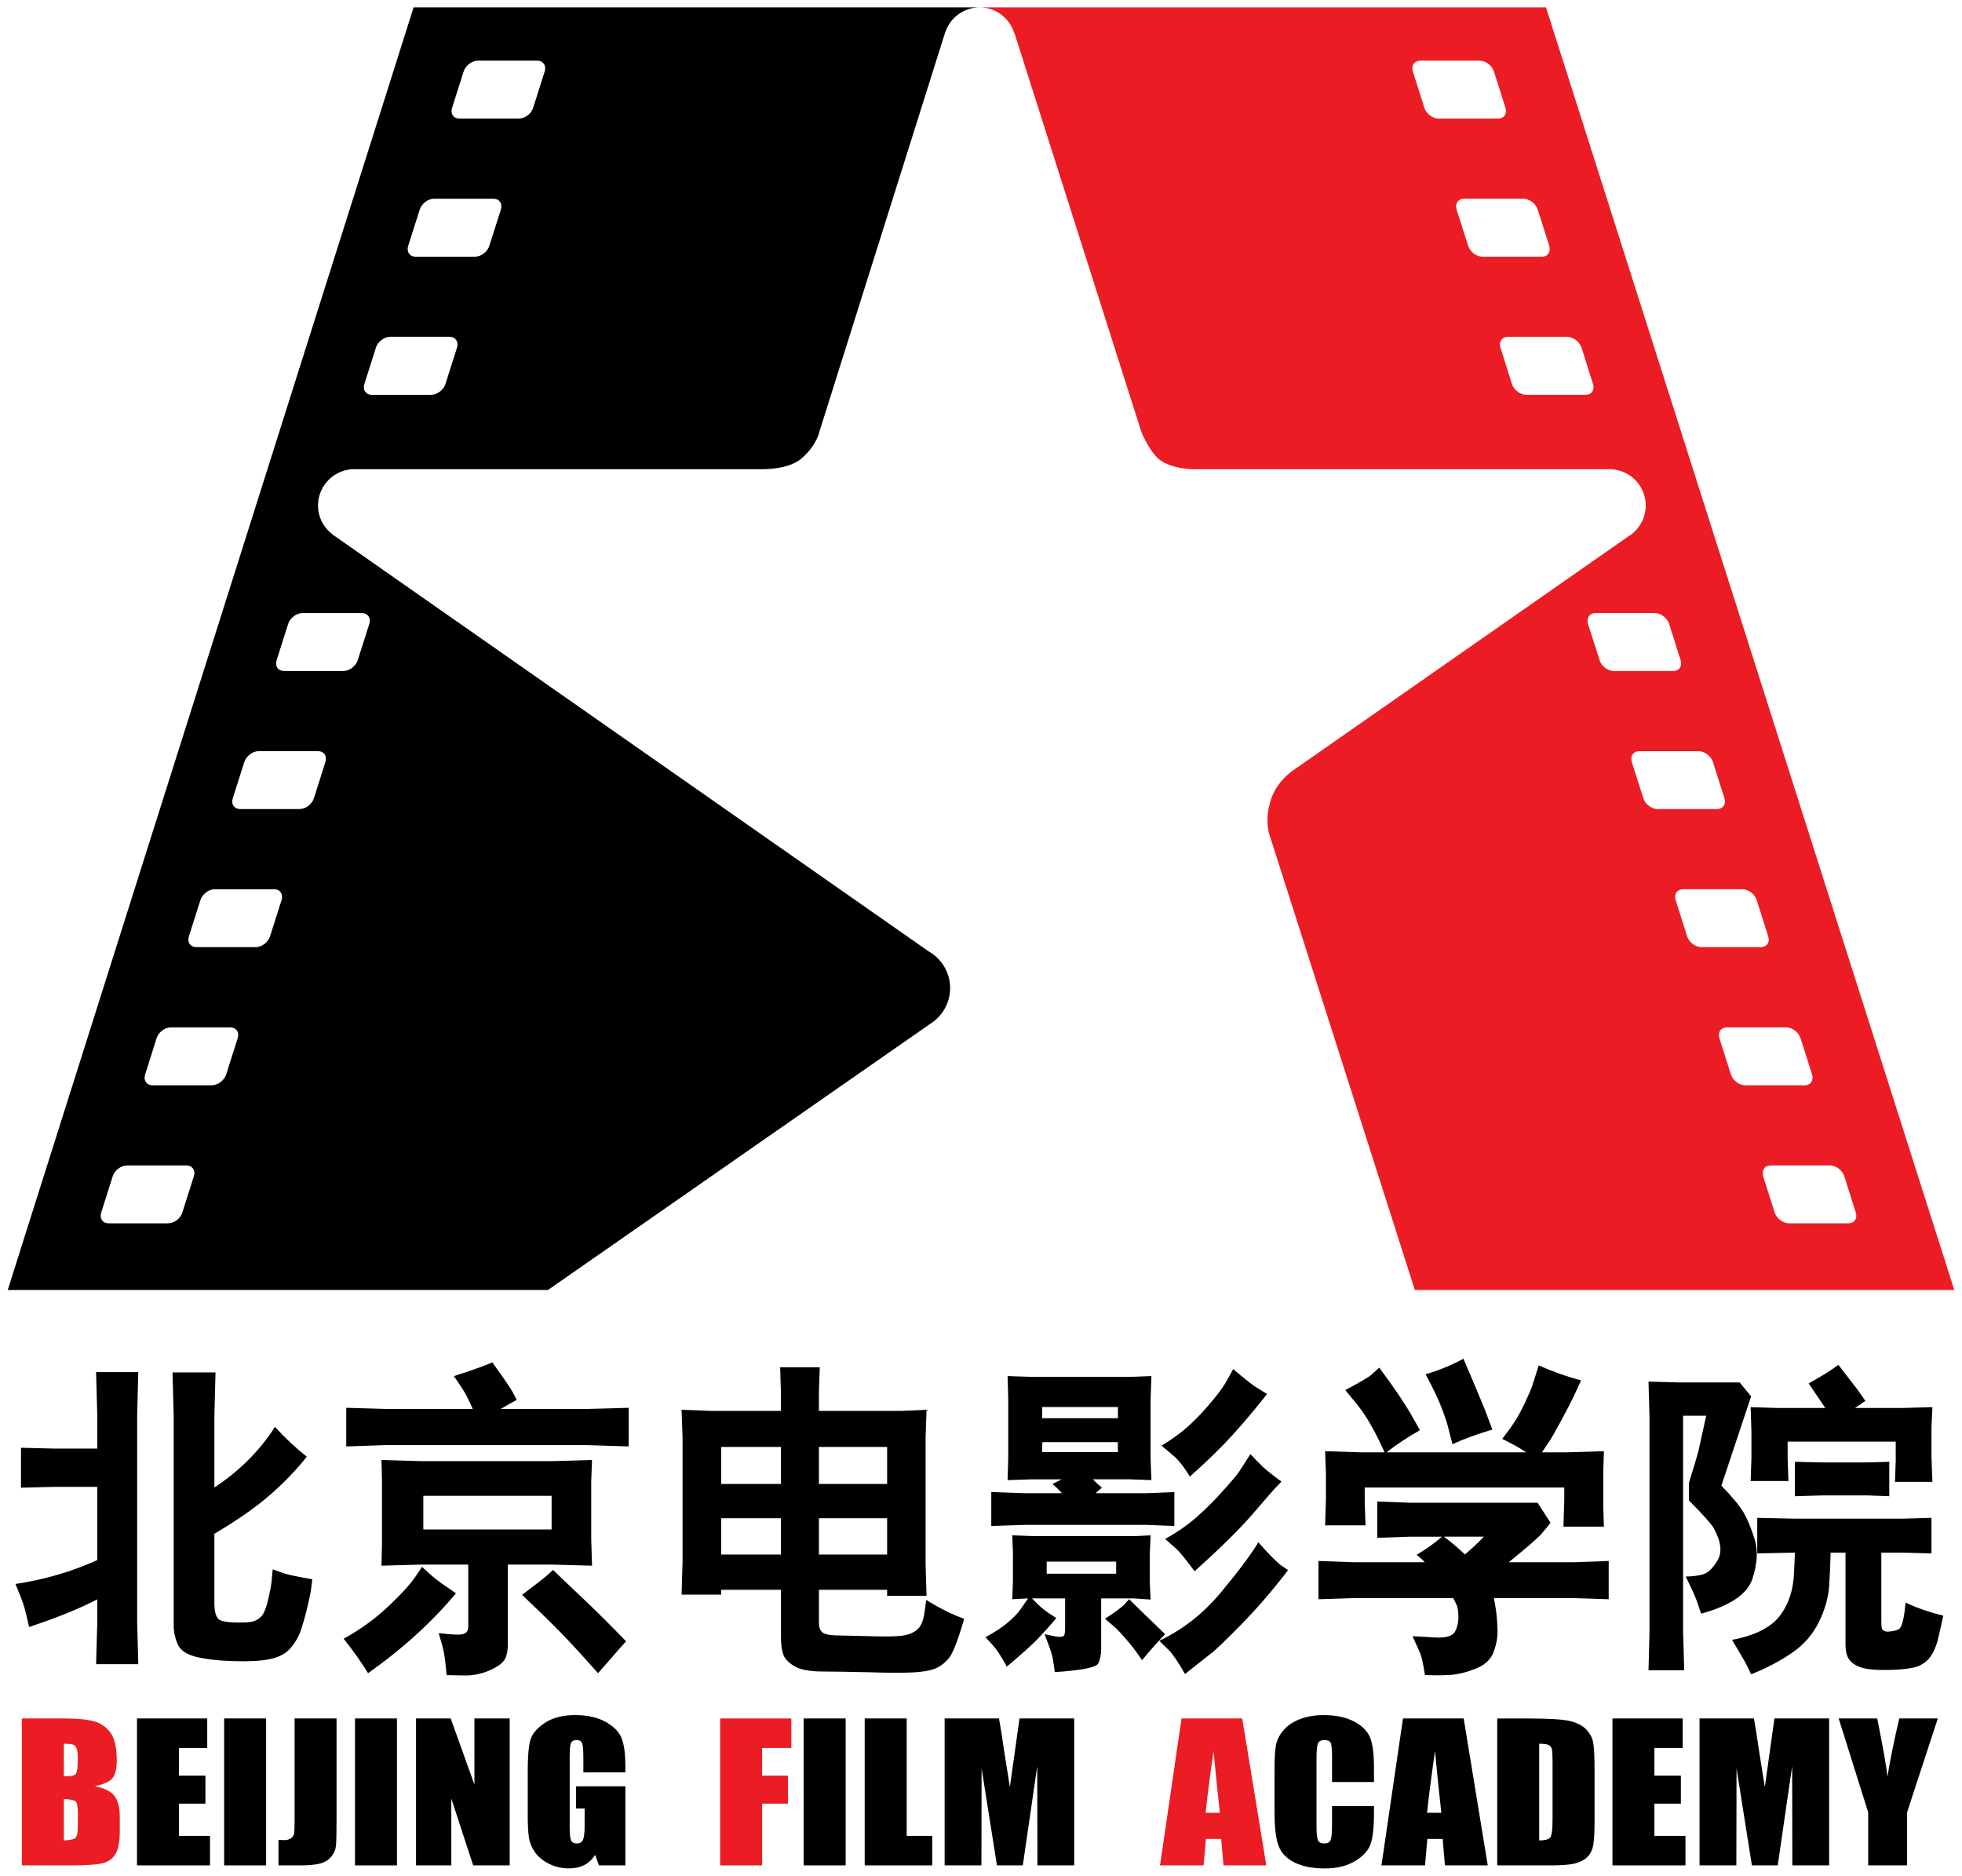
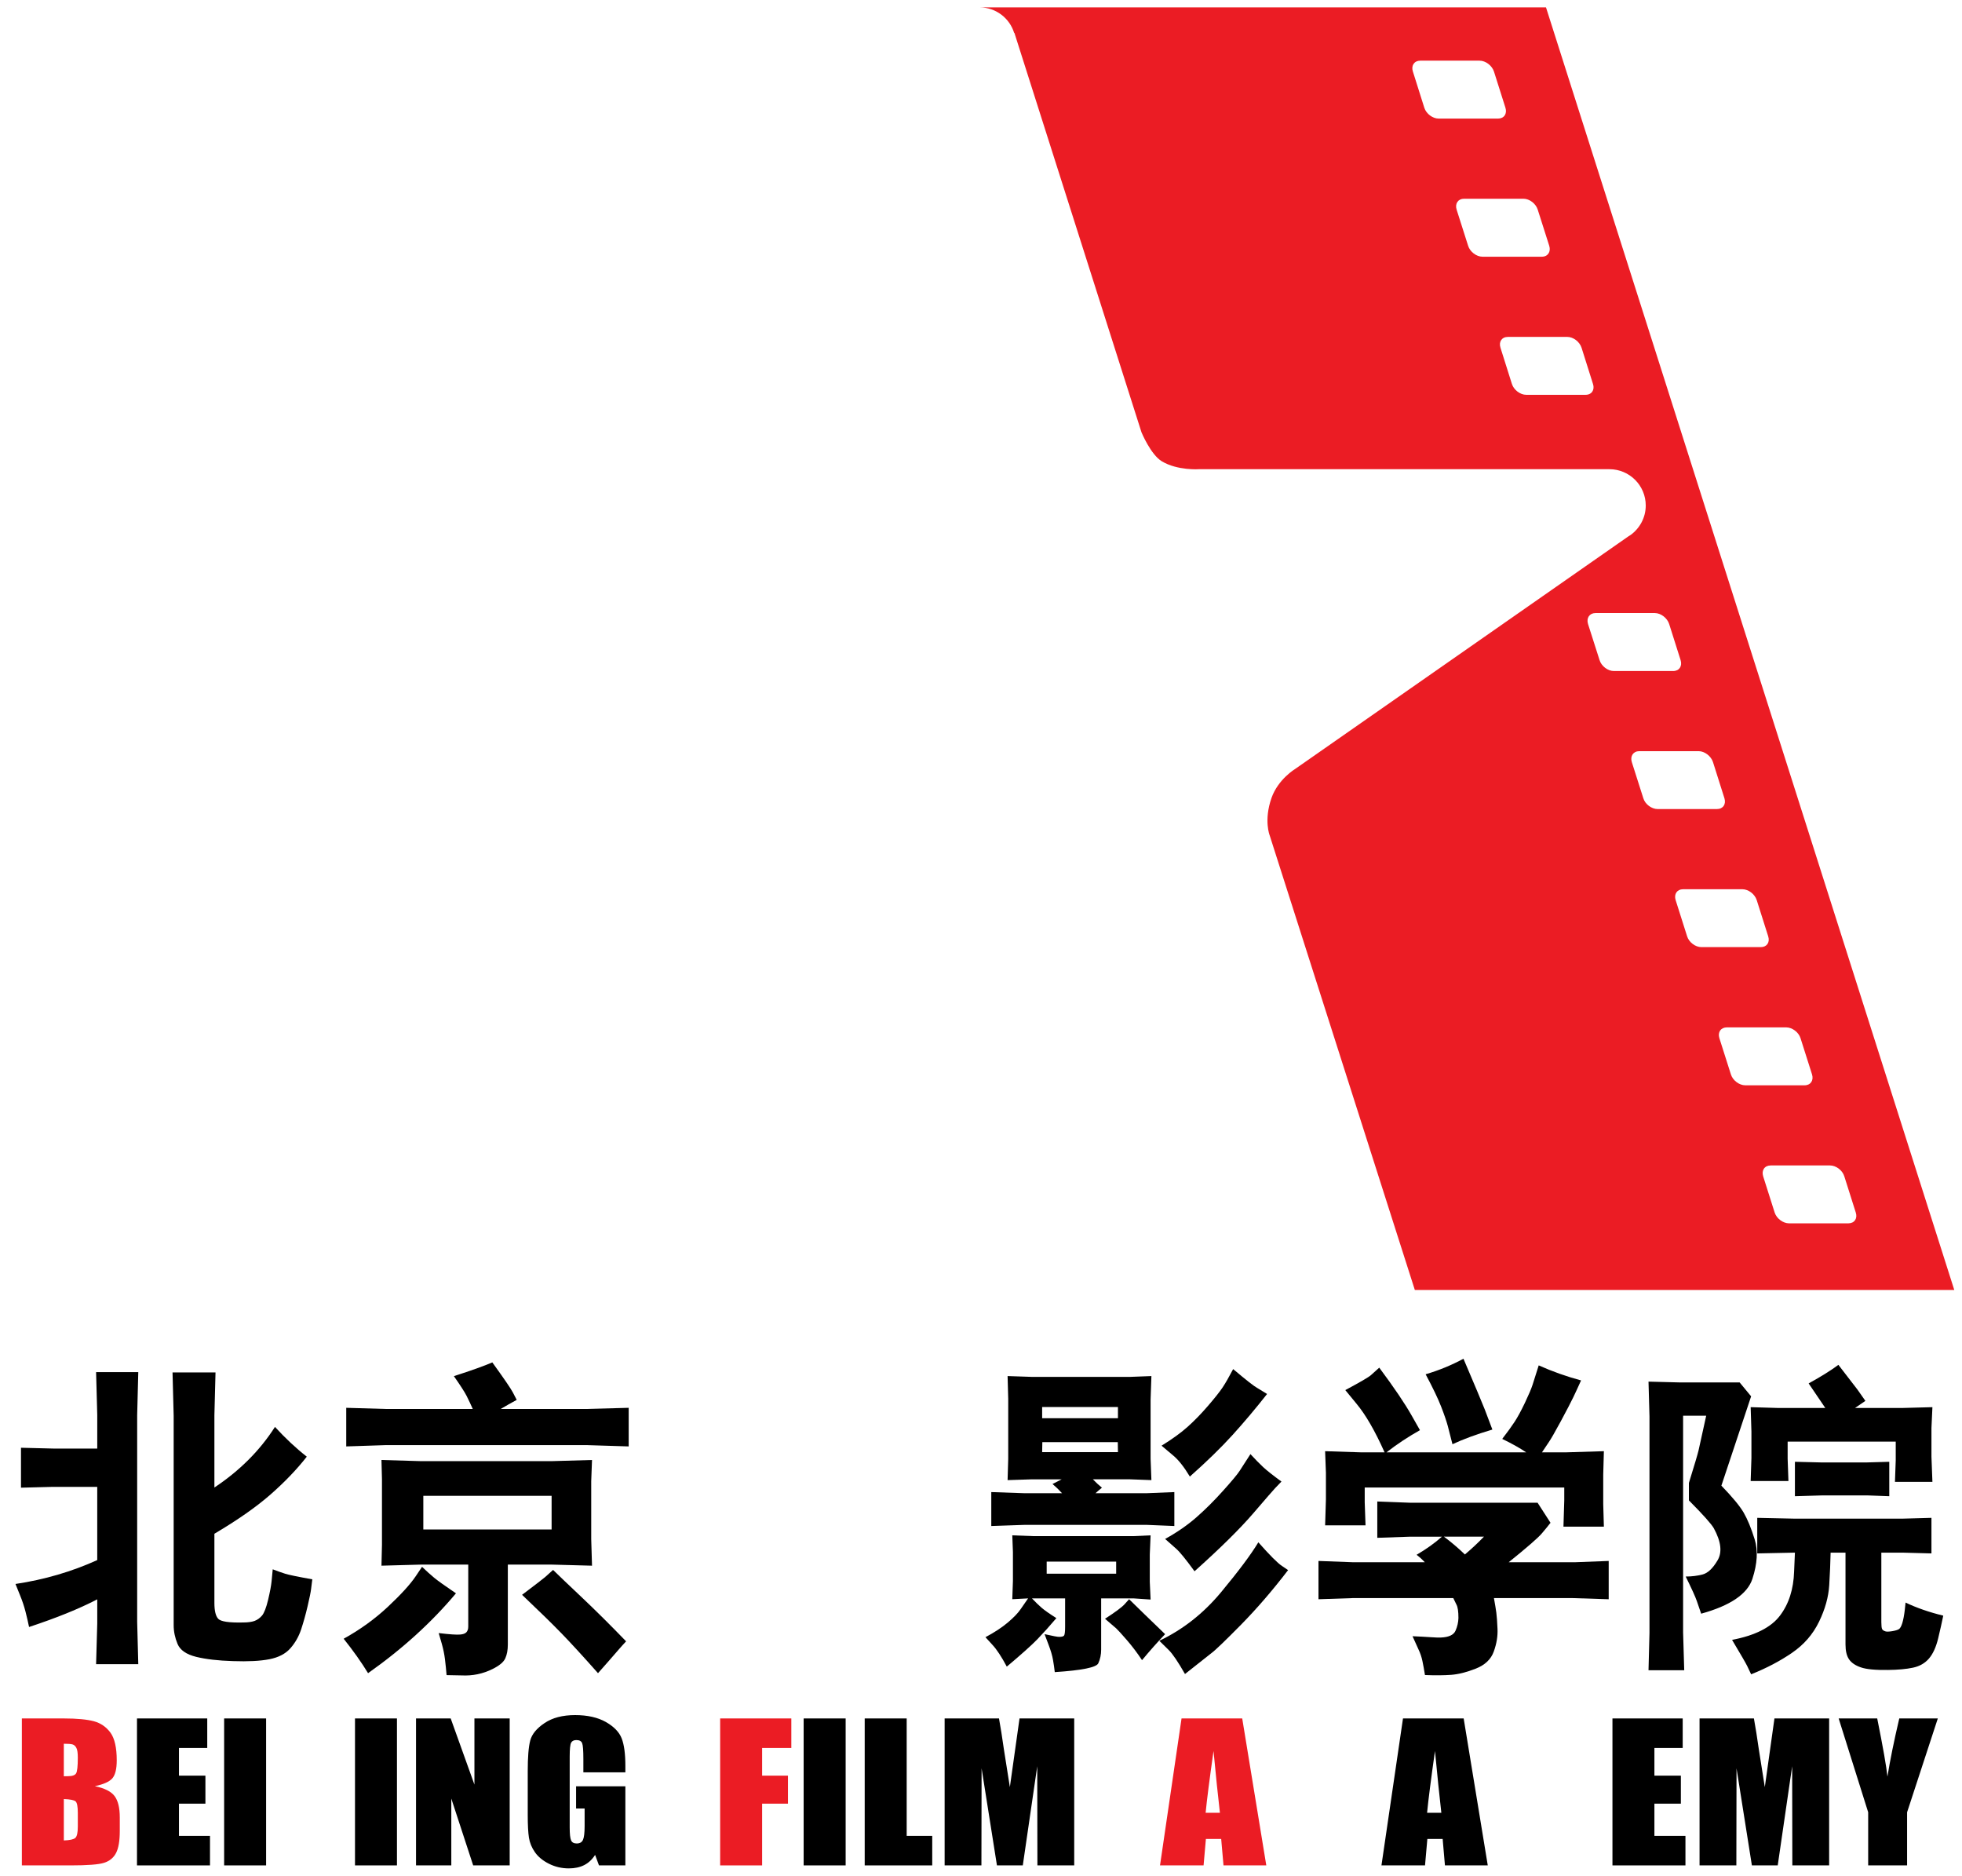
<svg xmlns="http://www.w3.org/2000/svg" id="圖層_1" x="0px" y="0px" width="209.223px" height="200px" viewBox="0 0 209.223 200" xml:space="preserve">
  <path d="M10.37,166.334v-7.806H5.614l-3.376,0.087v-4.257l3.498,0.087h4.635v-3.584l-0.124-4.567h4.499l-0.119,4.602V172.9 l0.119,4.53h-4.499l0.124-4.322v-2.587c-1.953,1.013-4.377,1.993-7.272,2.947c-0.102-0.507-0.23-1.054-0.379-1.639 c-0.15-0.585-0.352-1.183-0.603-1.794l-0.466-1.153C4.753,168.416,7.657,167.565,10.37,166.334 M22.982,146.329l-0.119,4.567v7.702 c2.698-1.794,4.849-3.943,6.459-6.462c1.114,1.217,2.246,2.275,3.394,3.172c-1.068,1.365-2.362,2.713-3.885,4.048 c-1.521,1.331-3.513,2.722-5.968,4.17v7.377c0,0.836,0.136,1.404,0.411,1.694c0.275,0.294,1.155,0.424,2.638,0.39 c0.516,0,0.927-0.057,1.231-0.164c0.303-0.113,0.569-0.305,0.802-0.576c0.228-0.278,0.446-0.838,0.646-1.675 c0.199-0.84,0.323-1.499,0.371-1.979l0.121-1.274c0.505,0.194,0.948,0.351,1.335,0.473c0.386,0.121,1.345,0.32,2.886,0.594 c-0.048,0.355-0.089,0.701-0.13,1.036c-0.039,0.329-0.162,0.939-0.37,1.824c-0.206,0.884-0.436,1.707-0.689,2.475 c-0.253,0.764-0.637,1.439-1.155,2.024c-0.516,0.585-1.263,0.971-2.241,1.162c-0.975,0.189-2.267,0.255-3.875,0.198 c-1.576-0.047-2.884-0.198-3.929-0.455c-1.049-0.26-1.708-0.719-1.983-1.378c-0.275-0.663-0.412-1.326-0.412-1.994v-22.328 l-0.121-4.62H22.982z" />
  <path d="M45.142,159.486h13.68v3.584h-13.68V159.486z M58.84,166.816l4.291,0.116l-0.085-2.825v-6.186l0.085-2.259l-4.291,0.123 H44.864l-4.185-0.123l0.053,2.034v7.03l-0.053,2.205l4.222-0.116h5.032v6.613c0,0.264-0.069,0.463-0.2,0.603 c-0.13,0.139-0.359,0.22-0.678,0.242c-0.346,0.035-1.103-0.018-2.275-0.156l0.327,1.122c0.158,0.552,0.275,1.11,0.345,1.679 c0.069,0.567,0.125,1.127,0.171,1.681l1.602,0.031c1.172,0.06,2.275-0.17,3.309-0.686c0.724-0.36,1.174-0.737,1.352-1.14 c0.18-0.403,0.268-0.893,0.268-1.478v-8.512H58.84z M39.25,178.392c3.651-2.575,6.776-5.413,9.374-8.513 c-1.185-0.803-1.956-1.356-2.318-1.655c-0.362-0.295-0.795-0.689-1.3-1.17l-0.672,1c-0.587,0.872-1.58,1.959-2.976,3.265 c-1.395,1.305-2.966,2.439-4.71,3.402C37.658,175.986,38.526,177.208,39.25,178.392 M59.899,174.17 c0.971,1.001,2.26,2.404,3.871,4.222l1.049-1.188l1.244-1.43c0.147-0.175,0.384-0.433,0.704-0.776 c-1.655-1.712-3.218-3.264-4.687-4.654c-1.469-1.388-2.505-2.376-3.101-2.96l-0.843,0.758c-0.184,0.161-1.005,0.794-2.464,1.895 C57.52,171.791,58.929,173.168,59.899,174.17 M49.76,148.833c0.206,0.408,0.424,0.871,0.654,1.388h-9.286l-4.206-0.122v4.117 l4.206-0.139H62.58l4.462,0.139v-4.117l-4.514,0.122h-9.132c0.526-0.313,1.094-0.634,1.705-0.967l-0.411-0.794 c-0.232-0.438-0.962-1.505-2.191-3.203c-0.838,0.364-2.204,0.858-4.098,1.466C49.1,147.719,49.554,148.425,49.76,148.833" />
-   <path d="M76.904,154.273h6.375v3.943h-6.375V154.273z M72.787,153.325v13.178l-0.106,3.516h4.223v-0.516h6.375v4.98 c0,0.779,0.077,1.408,0.232,1.876c0.156,0.472,0.55,0.897,1.182,1.278c0.632,0.378,1.599,0.567,2.897,0.576 c1.293,0.005,2.971,0.031,5.03,0.079c2.137,0.068,3.72,0.073,4.757,0.016c1.033-0.055,1.807-0.19,2.325-0.396 c0.515-0.205,0.992-0.561,1.436-1.059c0.444-0.503,1.003-1.92,1.68-4.265c-1.181-0.403-2.533-1.07-4.046-1.999l-0.188,1.34 c-0.117,0.889-0.388,1.5-0.813,1.847c-0.425,0.346-0.977,0.555-1.656,0.629c-0.676,0.078-1.803,0.09-3.376,0.043l-3.671-0.087 c-0.791-0.034-1.281-0.169-1.463-0.412c-0.184-0.242-0.277-0.511-0.277-0.811v-3.636h7.274v0.638h4.202l-0.104-3.377v-13.438 l0.104-3.018l-2.703,0.121h-8.774V148.5l0.089-2.726h-4.224l0.086,2.726v1.929h-7.441l-3.157-0.121L72.787,153.325z M76.904,161.87 h6.375v3.875h-6.375V161.87z M87.328,154.273H94.6v3.943h-7.272V154.273z M87.328,161.87H94.6v3.875h-7.272V161.87z" />
  <path d="M119.025,167.787h-7.409v-1.293h7.409V167.787z M105.086,174.556l0.757,0.828c0.447,0.48,0.955,1.252,1.52,2.31 c1.546-1.301,2.638-2.275,3.271-2.93c0.631-0.654,1.302-1.399,2.015-2.242c-0.724-0.458-1.243-0.822-1.56-1.092 c-0.314-0.272-0.661-0.606-1.04-1.009h3.532v3.034c0,0.537-0.042,0.849-0.122,0.94c-0.079,0.082-0.246,0.125-0.5,0.125 c-0.149,0.013-0.672-0.086-1.569-0.289l0.434,1.152c0.229,0.597,0.384,1.126,0.464,1.585c0.08,0.461,0.145,0.898,0.19,1.311 c2.894-0.188,4.442-0.499,4.642-0.942c0.202-0.44,0.304-0.927,0.304-1.455v-5.461h3.495l1.777,0.122l-0.087-1.896v-2.896 l0.087-2.054l-1.862,0.086h-10.579l-2.308-0.086l0.068,1.777v3.086l-0.068,1.946l1.686-0.087l-0.773,1.117 c-0.287,0.43-0.749,0.911-1.387,1.453C106.835,173.528,106.038,174.049,105.086,174.556 M105.706,162.702l3.532-0.121h13.062 l2.929,0.121v-3.618l-2.964,0.121h-5.443c0.217-0.195,0.446-0.395,0.687-0.589c-0.355-0.286-0.675-0.586-0.964-0.893h3.964 l2.274,0.086l-0.086-2.275v-6.323l0.086-2.496l-2.274,0.087h-10.458l-2.604-0.087l0.067,2.427v6.393l-0.067,2.275l2.604-0.086h3.168 l-0.981,0.498c0.355,0.299,0.694,0.629,1.016,0.983h-4.014l-3.532-0.121V162.702z M111.152,153.761h8.046l0.018,1.066h-8.083 L111.152,153.761z M111.132,150.016h8.083v1.192h-8.083V150.016z M117.837,172.592l1.188,1.02c0.184,0.168,0.562,0.585,1.13,1.239 c0.566,0.653,1.111,1.368,1.628,2.153c0.849-1.023,1.672-1.95,2.462-2.772c-1.688-1.622-2.968-2.866-3.84-3.724l-0.482,0.532 C119.647,171.353,118.951,171.87,117.837,172.592 M123.627,174.938l0.997,0.979c0.413,0.403,0.994,1.256,1.74,2.565l2.81-2.22 c0.412-0.299,1.466-1.313,3.163-3.033c1.691-1.721,3.366-3.663,5.022-5.825l-0.657-0.446c-0.458-0.299-1.297-1.14-2.515-2.519 c-0.783,1.301-2.111,3.077-3.987,5.336C128.319,172.033,126.13,173.75,123.627,174.938 M123.866,154.138l1.225,1.032 c0.574,0.473,1.172,1.227,1.792,2.261c1.803-1.598,3.32-3.076,4.548-4.429c1.229-1.356,2.461-2.816,3.688-4.377l-1.05-0.642 c-0.324-0.169-1.18-0.841-2.569-2.011c-0.438,0.835-0.813,1.49-1.128,1.962c-0.316,0.47-0.838,1.128-1.567,1.973 c-0.73,0.846-1.448,1.582-2.156,2.215C125.945,152.755,125.017,153.427,123.866,154.138 M124.245,164.081l1.19,1.053 c0.369,0.321,1.016,1.118,1.947,2.393c2.733-2.448,4.81-4.494,6.23-6.141c1.418-1.652,2.206-2.558,2.367-2.723 c0.162-0.169,0.383-0.398,0.672-0.701c-0.896-0.655-1.546-1.166-1.948-1.539c-0.4-0.374-0.856-0.837-1.359-1.387l-1.154,1.789 c-0.229,0.36-0.817,1.063-1.758,2.111c-0.942,1.053-1.889,1.993-2.835,2.826C126.648,162.594,125.533,163.371,124.245,164.081" />
  <path d="M158.246,163.837c-0.644,0.668-1.321,1.3-2.033,1.898c-0.747-0.716-1.492-1.348-2.24-1.898H158.246z M144.273,170.386 h10.701l0.344,0.707c0.137,0.251,0.206,0.724,0.206,1.412c-0.011,0.46-0.114,0.915-0.312,1.361 c-0.195,0.446-0.712,0.689-1.548,0.725c-0.231,0.013-0.596,0-1.097-0.035c-0.5-0.035-1.146-0.07-1.938-0.104l0.638,1.413 c0.184,0.381,0.32,0.784,0.413,1.213c0.092,0.435,0.183,0.938,0.275,1.513c1.091,0.044,2.022,0.035,2.791-0.021 c0.77-0.057,1.646-0.276,2.629-0.662c0.979-0.386,1.621-0.992,1.919-1.826c0.301-0.832,0.433-1.638,0.397-2.414 c-0.032-0.775-0.077-1.356-0.128-1.746c-0.054-0.391-0.137-0.901-0.252-1.534h8.427l3.81,0.122v-4.083l-3.637,0.139h-7.029 c1.941-1.564,3.115-2.584,3.523-3.06c0.405-0.478,0.721-0.858,0.938-1.148l-1.379-2.138h-13.592l-3.501-0.133v3.874l3.535-0.122 h3.358c-0.756,0.677-1.659,1.321-2.704,1.933c0.331,0.252,0.624,0.517,0.878,0.794h-7.615l-3.724-0.139v4.083L144.273,170.386z  M141.308,162.632h4.309l-0.087-2.466v-1.568h21.28v1.365l-0.087,2.809h4.311l-0.069-2.397v-3.172l0.069-2.479l-4.018,0.122h-2.583 l0.706-1.054c0.24-0.343,0.678-1.104,1.317-2.289c0.637-1.183,1.076-2.028,1.318-2.535c0.242-0.502,0.517-1.101,0.827-1.79 c-1.551-0.416-3.056-0.949-4.517-1.603l-0.654,2.067c-0.136,0.424-0.41,1.065-0.817,1.924c-0.407,0.854-0.775,1.53-1.103,2.032 c-0.327,0.498-0.767,1.106-1.317,1.816c1.047,0.507,1.896,0.983,2.551,1.431h-14.888c1.091-0.851,2.28-1.64,3.564-2.363 l-0.877-1.547c-0.734-1.3-1.891-3.009-3.463-5.118l-0.88,0.793c-0.217,0.203-1.132,0.74-2.74,1.6l1.188,1.446 c0.978,1.171,1.978,2.9,2.999,5.189h-2.551l-3.79-0.122l0.087,2.31v2.81L141.308,162.632z M152.027,146.524 c0.769,1.442,1.317,2.587,1.645,3.428c0.327,0.837,0.566,1.533,0.717,2.084c0.147,0.551,0.314,1.201,0.498,1.946 c1.146-0.537,2.568-1.062,4.257-1.564l-0.811-2.142c-0.299-0.759-1.058-2.561-2.273-5.409 C154.783,145.557,153.439,146.107,152.027,146.524" />
  <path d="M186.736,178.512c-0.127-0.272-0.269-0.572-0.421-0.888c-0.155-0.315-0.693-1.244-1.612-2.782 c2.458-0.469,4.161-1.332,5.107-2.583c0.95-1.253,1.45-2.822,1.509-4.707l0.087-2.012l-4.017,0.083v-3.792l4.017,0.086h11.439 l3.12-0.086v3.792l-3.12-0.083h-2.224v7.39c0,0.391,0.028,0.638,0.079,0.75c0.051,0.108,0.168,0.194,0.354,0.252 c0.123,0.044,0.366,0.039,0.724-0.018c0.355-0.061,0.598-0.135,0.73-0.226s0.249-0.313,0.354-0.654 c0.103-0.348,0.189-0.797,0.257-1.361l0.086-0.81c1.174,0.563,2.51,1.027,4.019,1.396c-0.141,0.688-0.321,1.499-0.544,2.427 c-0.226,0.931-0.552,1.646-0.984,2.149c-0.429,0.498-0.999,0.824-1.703,0.971c-0.709,0.151-1.591,0.23-2.647,0.243 c-1.342,0.021-2.315-0.069-2.911-0.277c-0.599-0.205-1.018-0.498-1.267-0.871c-0.248-0.373-0.368-0.897-0.368-1.577v-9.783h-1.588 c-0.021,1.032-0.071,2.185-0.146,3.455c-0.076,1.27-0.438,2.569-1.087,3.908s-1.606,2.445-2.877,3.315 C189.834,177.091,188.377,177.859,186.736,178.512 M186.686,150.03l2.928,0.087h5.031c-0.587-0.871-1.179-1.743-1.776-2.618 c1.335-0.737,2.39-1.396,3.173-1.98c1.26,1.643,1.941,2.518,2.031,2.635l0.846,1.205l-1.103,0.759h4.995l3.257-0.087l-0.103,2.223 v3.051l0.103,2.688h-3.995l0.083-2.311v-1.979H190.63v1.824l0.084,2.379h-4.028l0.082-2.461v-2.809L186.686,150.03z  M191.406,155.854l2.791,0.069h4.878l2.393-0.069v3.672l-2.311-0.087h-4.84l-2.911,0.087V155.854z M179.758,168.088 c0.631,0,1.228-0.072,1.79-0.216c0.563-0.144,1.101-0.646,1.608-1.509c0.513-0.861,0.378-2.001-0.402-3.428 c-0.264-0.46-1.148-1.448-2.654-2.965v-1.858c0.598-1.934,0.945-3.095,1.036-3.498l0.809-3.671h-2.463v23.108l0.12,4.031h-3.809 l0.104-3.982V151.03l-0.104-3.722l3.359,0.086h6.36l1.223,1.482l-3.171,9.525c1.171,1.21,1.964,2.168,2.38,2.879 c0.411,0.715,0.802,1.659,1.17,2.844c0.366,1.188,0.286,2.587-0.241,4.208c-0.527,1.616-2.352,2.859-5.465,3.718 c-0.146-0.438-0.303-0.888-0.464-1.352C180.786,170.235,180.389,169.364,179.758,168.088" />
  <path fill="#EB1C24" d="M7.752,185.994c0.162,0.052,0.295,0.177,0.394,0.368c0.104,0.199,0.152,0.542,0.152,1.04 c0,0.919-0.063,1.478-0.184,1.673c-0.122,0.199-0.405,0.299-0.852,0.299c-0.108,0-0.26,0.004-0.456,0.009v-3.467 C7.276,185.916,7.589,185.941,7.752,185.994 M2.331,198.887h5.192c1.802,0,2.997-0.091,3.577-0.277 c0.585-0.186,1.008-0.533,1.274-1.044c0.266-0.512,0.399-1.292,0.399-2.35v-1.447c0-1.023-0.184-1.777-0.553-2.271 s-1.07-0.845-2.107-1.057c0.928-0.196,1.547-0.473,1.864-0.833c0.314-0.363,0.472-1.001,0.472-1.92c0-1.356-0.226-2.345-0.669-2.952 c-0.448-0.611-1.038-1.018-1.764-1.217c-0.728-0.194-1.798-0.3-3.211-0.3H2.331V198.887z M8.06,192.061 c0.158,0.143,0.238,0.551,0.238,1.223v1.465c0,0.642-0.089,1.044-0.264,1.204c-0.178,0.162-0.585,0.252-1.227,0.273v-4.411 C7.483,191.84,7.901,191.922,8.06,192.061" />
  <polygon points="14.608,183.219 22.1,183.219 22.1,186.367 19.084,186.367 19.084,189.318 21.905,189.318 21.905,192.304  19.084,192.304 19.084,195.741 22.393,195.741 22.393,198.887 14.608,198.887 " />
  <rect x="23.901" y="183.219" width="4.476" height="15.668" />
-   <path d="M35.889,183.219v10.471c0,1.57-0.017,2.575-0.054,3.03c-0.037,0.45-0.2,0.854-0.49,1.214 c-0.291,0.354-0.681,0.606-1.177,0.745c-0.492,0.139-1.235,0.208-2.228,0.208h-2.245v-2.727c0.271,0.021,0.468,0.035,0.589,0.035 c0.323,0,0.577-0.074,0.763-0.217c0.186-0.139,0.294-0.313,0.323-0.52c0.025-0.204,0.043-0.607,0.043-1.205v-11.035H35.889z" />
  <rect x="37.856" y="183.219" width="4.475" height="15.668" />
  <polygon points="54.352,183.219 54.352,198.887 50.459,198.887 48.126,191.762 48.126,198.887 44.364,198.887 44.364,183.219  48.061,183.219 50.592,190.271 50.592,183.219 " />
  <path d="M66.687,188.962h-4.478v-1.422c0-0.893-0.041-1.452-0.128-1.678c-0.086-0.225-0.288-0.338-0.613-0.338 c-0.277,0-0.468,0.096-0.567,0.286c-0.1,0.191-0.15,0.689-0.15,1.491v7.532c0,0.702,0.05,1.167,0.15,1.388 c0.098,0.221,0.299,0.329,0.598,0.329c0.326,0,0.549-0.126,0.666-0.382c0.117-0.251,0.178-0.745,0.178-1.474v-1.876h-0.91v-2.366 h5.255v8.434h-2.813l-0.414-1.118c-0.306,0.48-0.691,0.846-1.155,1.083c-0.468,0.238-1.014,0.355-1.647,0.355 c-0.754,0-1.461-0.164-2.117-0.493c-0.657-0.33-1.157-0.741-1.498-1.231c-0.342-0.49-0.552-1.005-0.639-1.548 c-0.084-0.537-0.128-1.348-0.128-2.426v-4.664c0-1.499,0.086-2.588,0.265-3.269c0.178-0.68,0.687-1.299,1.53-1.863 c0.84-0.568,1.928-0.85,3.261-0.85c1.313,0,2.403,0.247,3.268,0.732c0.866,0.494,1.43,1.076,1.692,1.747 c0.264,0.677,0.395,1.652,0.395,2.938V188.962z" />
  <polygon fill="#EB1C24" points="76.795,183.219 84.385,183.219 84.385,186.367 81.271,186.367 81.271,189.318 84.027,189.318  84.027,192.304 81.271,192.304 81.271,198.887 76.795,198.887 " />
  <rect x="85.7" y="183.219" width="4.478" height="15.668" />
  <polygon points="96.687,183.219 96.687,195.741 99.411,195.741 99.411,198.887 92.21,198.887 92.21,183.219 " />
  <path d="M114.552,183.219v15.668h-3.925l-0.018-10.575l-1.54,10.575h-2.757l-1.637-10.35l-0.019,10.35h-3.923v-15.668h5.797 c0.171,0.932,0.345,2.038,0.526,3.316l0.633,4.004l1.03-7.32H114.552z" />
  <path fill="#EB1C24" d="M128.566,193.275c0.133-1.37,0.414-3.563,0.841-6.584c0.249,2.623,0.477,4.815,0.681,6.584H128.566z  M125.997,183.219l-2.296,15.668h4.646l0.247-2.821h1.63l0.247,2.821h4.563l-2.567-15.668H125.997z" />
-   <path d="M146.52,189.998h-4.475v-2.709c0-0.788-0.05-1.281-0.148-1.473c-0.095-0.195-0.31-0.291-0.641-0.291 c-0.375,0-0.615,0.118-0.716,0.355c-0.099,0.238-0.149,0.754-0.149,1.552v7.286c0,0.763,0.051,1.257,0.149,1.486 c0.101,0.229,0.33,0.347,0.683,0.347c0.339,0,0.56-0.117,0.663-0.352c0.104-0.229,0.159-0.78,0.159-1.646v-1.988h4.475v0.618 c0,1.63-0.126,2.787-0.378,3.468c-0.253,0.685-0.81,1.283-1.672,1.794c-0.867,0.513-1.929,0.768-3.194,0.768 c-1.313,0-2.399-0.217-3.252-0.646c-0.851-0.43-1.416-1.032-1.693-1.8c-0.277-0.766-0.416-1.919-0.416-3.454v-4.584 c0-1.133,0.043-1.977,0.128-2.541c0.087-0.567,0.338-1.113,0.763-1.638c0.422-0.524,1.009-0.941,1.76-1.234 c0.748-0.3,1.607-0.452,2.583-0.452c1.321,0,2.412,0.234,3.271,0.698c0.86,0.459,1.427,1.035,1.696,1.725s0.404,1.769,0.404,3.229 V189.998z" />
  <path d="M152.182,193.275c0.131-1.37,0.412-3.563,0.841-6.584c0.249,2.623,0.475,4.815,0.678,6.584H152.182z M149.611,183.219 l-2.296,15.668h4.646l0.248-2.821h1.632l0.244,2.821h4.567l-2.57-15.668H149.611z" />
-   <path d="M165.143,186.053c0.18,0.092,0.296,0.238,0.345,0.435c0.05,0.198,0.074,0.654,0.074,1.365v6.094 c0,1.044-0.074,1.686-0.225,1.925c-0.15,0.237-0.552,0.354-1.201,0.354v-10.311C164.627,185.916,164.965,185.958,165.143,186.053  M159.661,198.887h5.651c1.071,0,1.873-0.052,2.405-0.156c0.531-0.104,0.979-0.289,1.342-0.559c0.361-0.27,0.615-0.642,0.761-1.118 c0.146-0.478,0.219-1.413,0.219-2.822v-5.485c0-1.483-0.052-2.476-0.149-2.987c-0.101-0.502-0.349-0.962-0.745-1.378 c-0.396-0.408-0.978-0.706-1.739-0.889c-0.764-0.177-2.229-0.27-4.393-0.27h-3.352V198.887z" />
  <polygon points="171.948,183.219 179.439,183.219 179.439,186.367 176.422,186.367 176.422,189.318 179.244,189.318  179.244,192.304 176.422,192.304 176.422,195.741 179.732,195.741 179.732,198.887 171.948,198.887 " />
  <path d="M195.055,183.219v15.668h-3.925l-0.018-10.575l-1.539,10.575h-2.756l-1.638-10.35l-0.018,10.35h-3.925v-15.668h5.797 c0.171,0.932,0.346,2.038,0.527,3.316l0.635,4.004l1.028-7.32H195.055z" />
  <path d="M206.644,183.219l-3.276,10.003v5.665h-4.15v-5.665l-3.147-10.003h4.111c0.62,3.081,0.982,5.145,1.091,6.198 c0.267-1.673,0.685-3.741,1.261-6.198H206.644z" />
-   <path d="M104.411,0.788L104.411,0.788H44.105L0.824,137.536h57.61l40.719-28.345c1.292-0.793,2.166-2.215,2.166-3.837 c0-1.7-0.938-3.165-2.317-3.937L35.655,57.125c-0.017-0.004-0.039-0.021-0.056-0.032l-0.106-0.067l0.006-0.018 c-0.956-0.705-1.587-1.829-1.587-3.114c0-1.885,1.353-3.451,3.142-3.803c0.181-0.039,0.365-0.067,0.554-0.067h0.057h0.122H81.33 c0,0,2.713,0.057,4.082-1.097c1.673-1.409,1.953-2.857,1.953-2.857l13.434-42.649l0.015-0.005 C101.329,1.9,102.733,0.815,104.411,0.788 M20.672,125.411l-1.229,3.871c-0.202,0.637-0.89,1.15-1.527,1.15h-6.337 c-0.631,0-0.989-0.514-0.788-1.15l1.23-3.871c0.201-0.639,0.89-1.152,1.521-1.152h6.331 C20.516,124.258,20.874,124.772,20.672,125.411 M25.348,110.69l-1.229,3.871c-0.202,0.627-0.89,1.152-1.528,1.152h-6.325 c-0.644,0-0.995-0.525-0.789-1.152l1.224-3.871c0.202-0.637,0.879-1.152,1.522-1.152h6.331 C25.196,109.538,25.549,110.053,25.348,110.69 M30.023,95.97l-1.225,3.858c-0.207,0.65-0.89,1.153-1.532,1.153H20.94 c-0.643,0-0.995-0.503-0.794-1.153l1.224-3.858c0.202-0.638,0.89-1.162,1.533-1.162h6.325C29.872,94.808,30.224,95.333,30.023,95.97  M34.698,81.25l-1.224,3.86c-0.202,0.638-0.89,1.15-1.527,1.15h-6.332c-0.643,0-0.995-0.513-0.789-1.15l1.226-3.86 c0.206-0.649,0.883-1.163,1.526-1.163h6.332C34.542,80.087,34.905,80.601,34.698,81.25 M38.58,65.365 c0.644,0,1.001,0.52,0.801,1.157l-1.226,3.853c-0.207,0.646-0.895,1.166-1.533,1.166h-6.331c-0.637,0-0.996-0.521-0.789-1.166 l1.226-3.853c0.201-0.637,0.883-1.157,1.527-1.157H38.58z M48.731,37.078l-1.226,3.853c-0.201,0.644-0.888,1.164-1.532,1.164h-6.326 c-0.642,0-0.995-0.52-0.788-1.164l1.225-3.853c0.196-0.649,0.878-1.164,1.521-1.164h6.331 C48.574,35.914,48.938,36.429,48.731,37.078 M53.411,22.352l-1.23,3.854c-0.195,0.644-0.888,1.164-1.532,1.164h-6.326 c-0.637,0-0.995-0.52-0.794-1.164l1.23-3.854c0.202-0.643,0.883-1.164,1.527-1.164h6.325C53.254,21.188,53.607,21.709,53.411,22.352  M58.082,7.626l-1.227,3.865c-0.2,0.638-0.888,1.152-1.526,1.152h-6.331c-0.648,0-0.995-0.514-0.788-1.152l1.229-3.865 c0.202-0.632,0.884-1.157,1.521-1.157h6.331C57.93,6.469,58.289,6.995,58.082,7.626" />
  <path fill="#EB1C24" d="M164.862,0.788h-60.36c1.721,0.016,3.163,1.162,3.645,2.723h0.028l13.551,42.583 c0,0,0.979,2.371,2.164,3.087c1.685,1.012,3.981,0.844,3.981,0.844h43.714h0.004c0.006,0,0.013,0.005,0.013,0.005 c0.011,0,0.018-0.005,0.021-0.005c2.137,0,3.875,1.733,3.875,3.87c0,1.302-0.648,2.444-1.621,3.149l-0.011,0.004 c-0.08,0.052-0.158,0.095-0.23,0.147l-35.512,24.782c0,0-1.824,1.086-2.534,3.099c-0.839,2.396-0.194,3.994-0.194,3.994 l15.479,48.466h57.525L164.862,0.788z M151.886,11.491l-1.219-3.865c-0.208-0.632,0.145-1.157,0.782-1.157h6.33 c0.649,0,1.326,0.525,1.533,1.157l1.225,3.865c0.202,0.638-0.15,1.152-0.788,1.152h-6.337 C152.773,12.643,152.089,12.129,151.886,11.491 M156.558,26.206l-1.227-3.854c-0.202-0.643,0.155-1.164,0.792-1.164h6.333 c0.644,0,1.325,0.521,1.524,1.164l1.227,3.854c0.2,0.644-0.154,1.164-0.792,1.164h-6.328 C157.446,27.369,156.757,26.849,156.558,26.206 M169.083,42.094h-6.33c-0.639,0-1.326-0.52-1.527-1.158l-1.218-3.859 c-0.209-0.649,0.15-1.157,0.792-1.157h6.333c0.631,0,1.313,0.508,1.521,1.157l1.218,3.859 C170.084,41.574,169.727,42.094,169.083,42.094 M170.572,70.375l-1.23-3.847c-0.197-0.644,0.166-1.164,0.795-1.164h6.33 c0.638,0,1.319,0.52,1.527,1.164l1.219,3.847c0.208,0.646-0.146,1.17-0.789,1.17h-6.331 C171.455,71.545,170.766,71.021,170.572,70.375 M175.242,85.111l-1.23-3.86c-0.196-0.636,0.156-1.163,0.799-1.163h6.326 c0.641,0,1.326,0.527,1.531,1.163l1.221,3.86c0.199,0.638-0.151,1.15-0.802,1.15h-6.32 C176.126,86.261,175.432,85.749,175.242,85.111 M179.91,99.829l-1.223-3.858c-0.204-0.638,0.15-1.162,0.788-1.162h6.331 c0.647,0,1.324,0.524,1.528,1.162l1.222,3.858c0.208,0.65-0.149,1.153-0.794,1.153h-6.325 C180.8,100.982,180.113,100.479,179.91,99.829 M184.582,114.561l-1.231-3.871c-0.201-0.637,0.156-1.152,0.8-1.152h6.325 c0.643,0,1.327,0.516,1.527,1.152l1.23,3.871c0.194,0.627-0.152,1.152-0.79,1.152h-6.336 C185.465,115.713,184.781,115.188,184.582,114.561 M197.107,130.432h-6.329c-0.638,0-1.325-0.514-1.532-1.15l-1.225-3.86 c-0.202-0.649,0.155-1.163,0.799-1.163h6.332c0.638,0,1.324,0.514,1.521,1.163l1.223,3.86 C198.104,129.918,197.747,130.432,197.107,130.432" />
</svg>